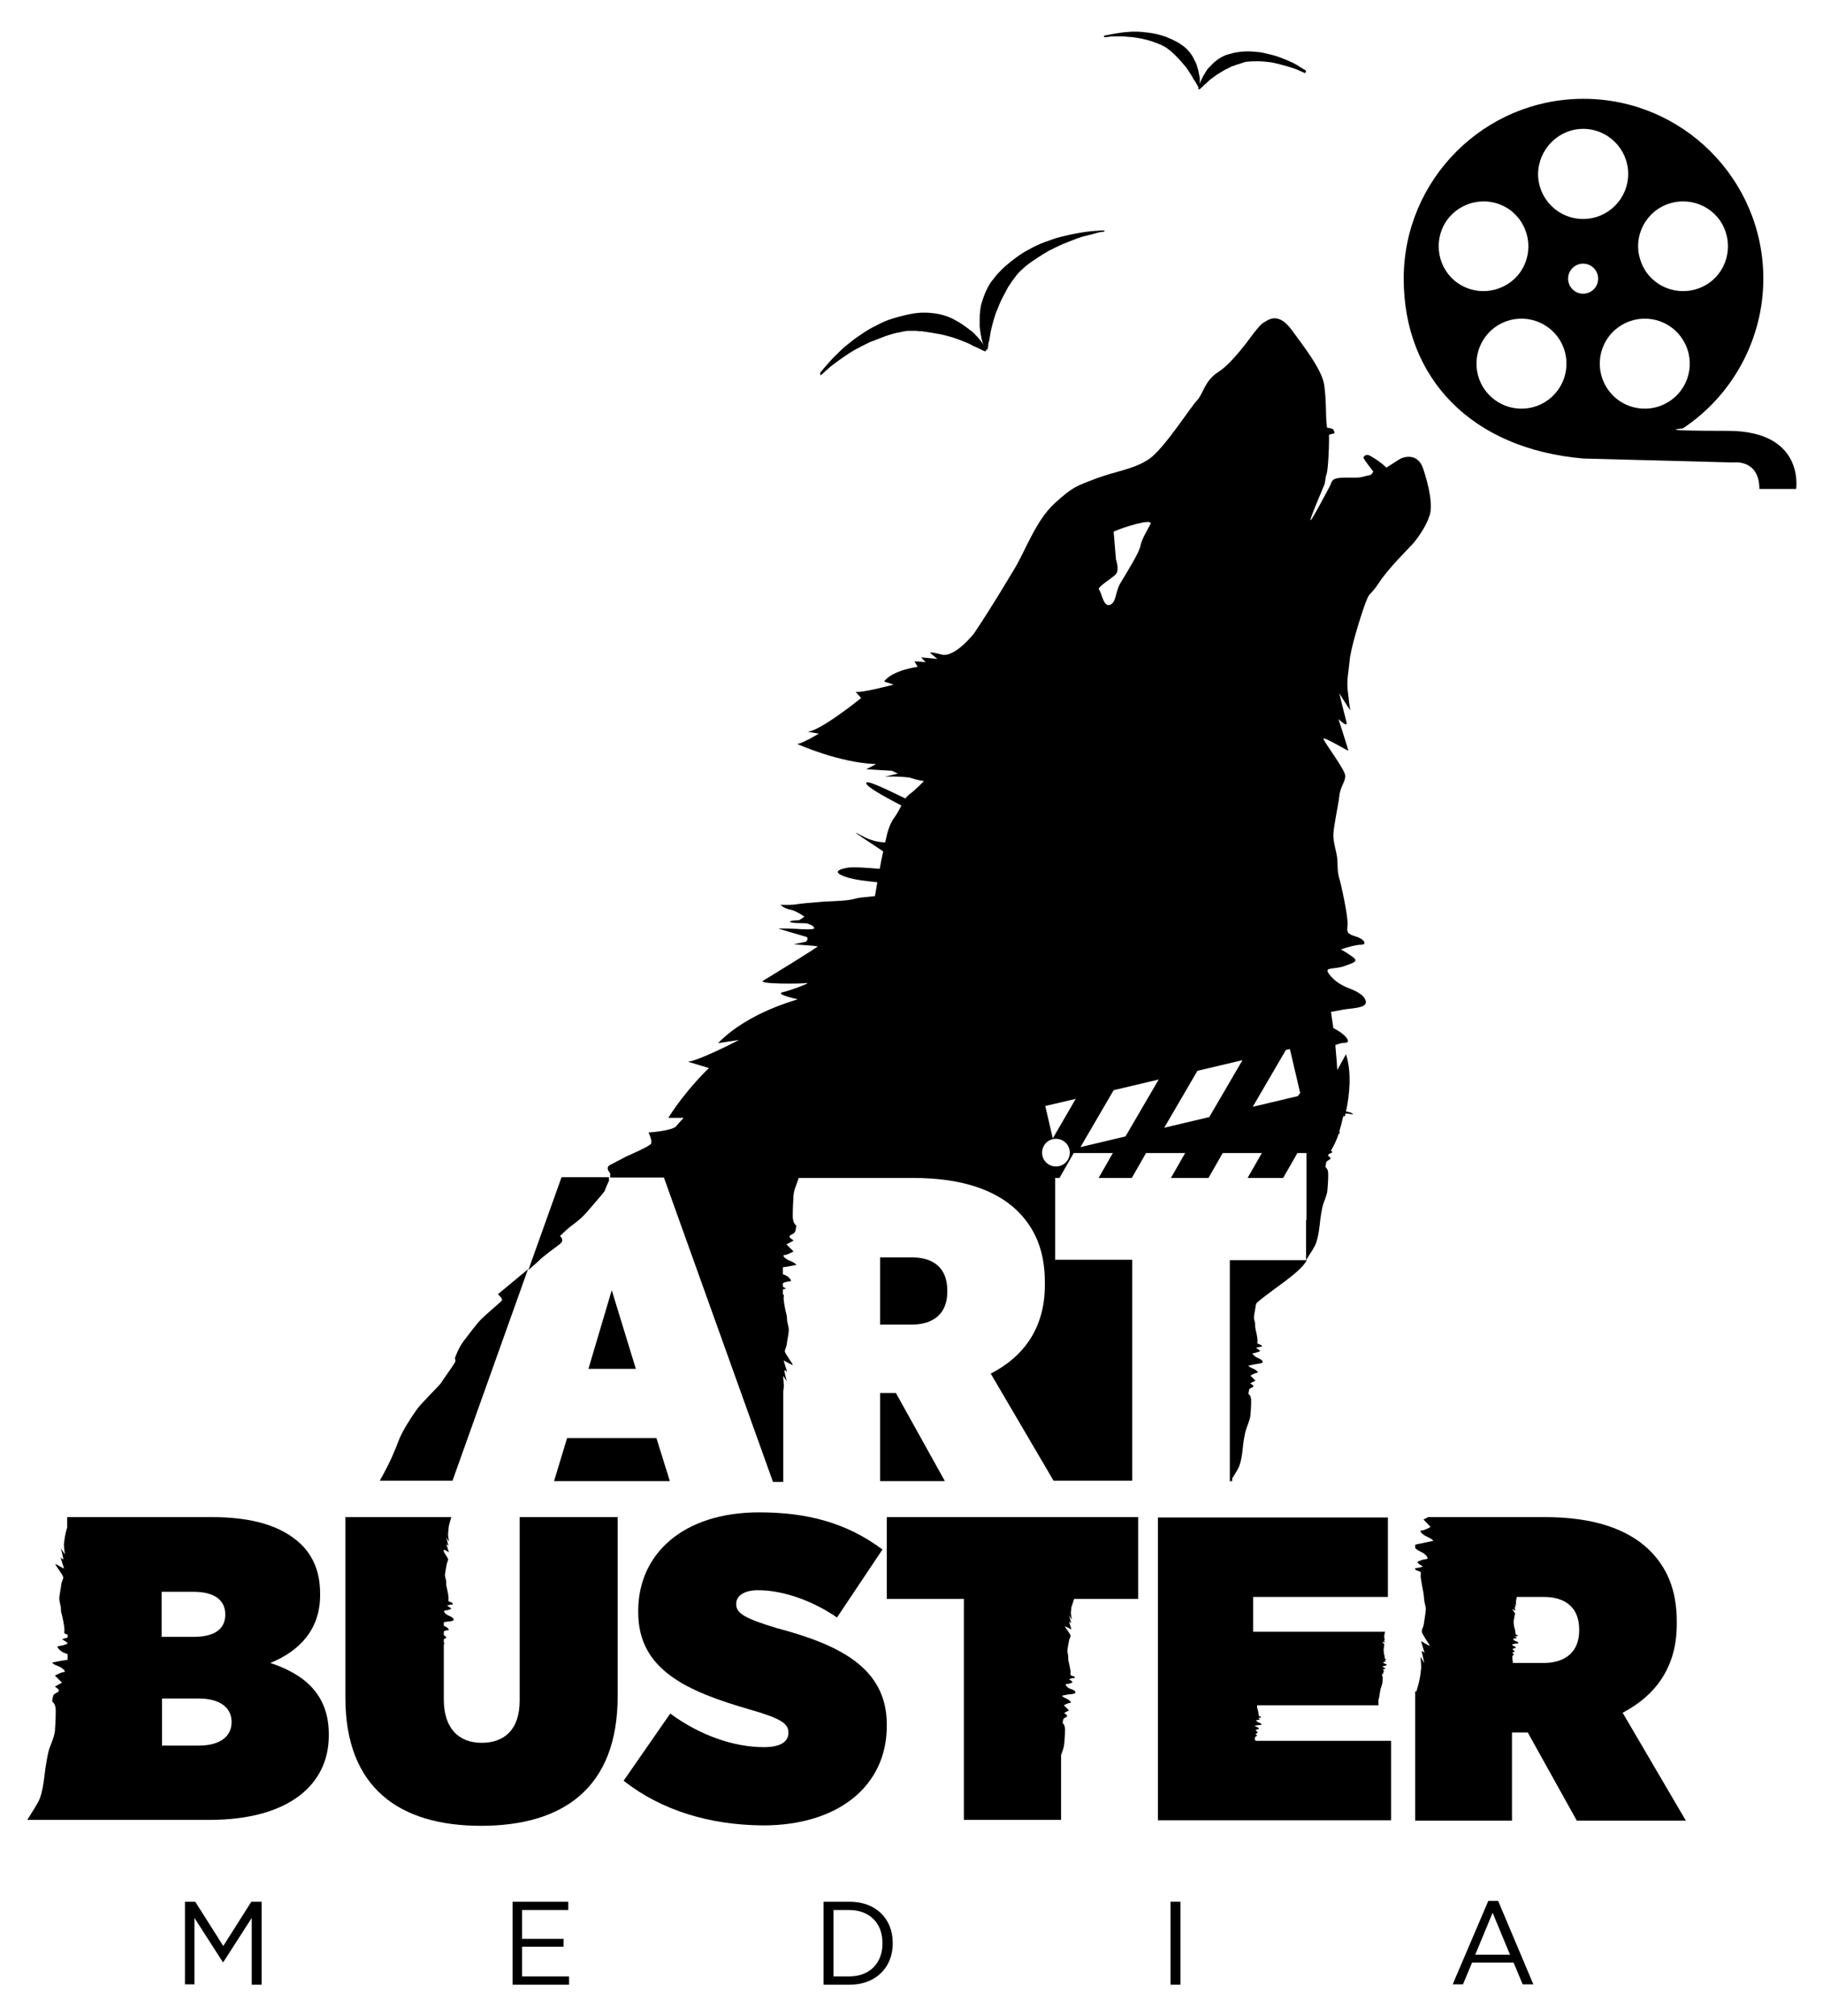
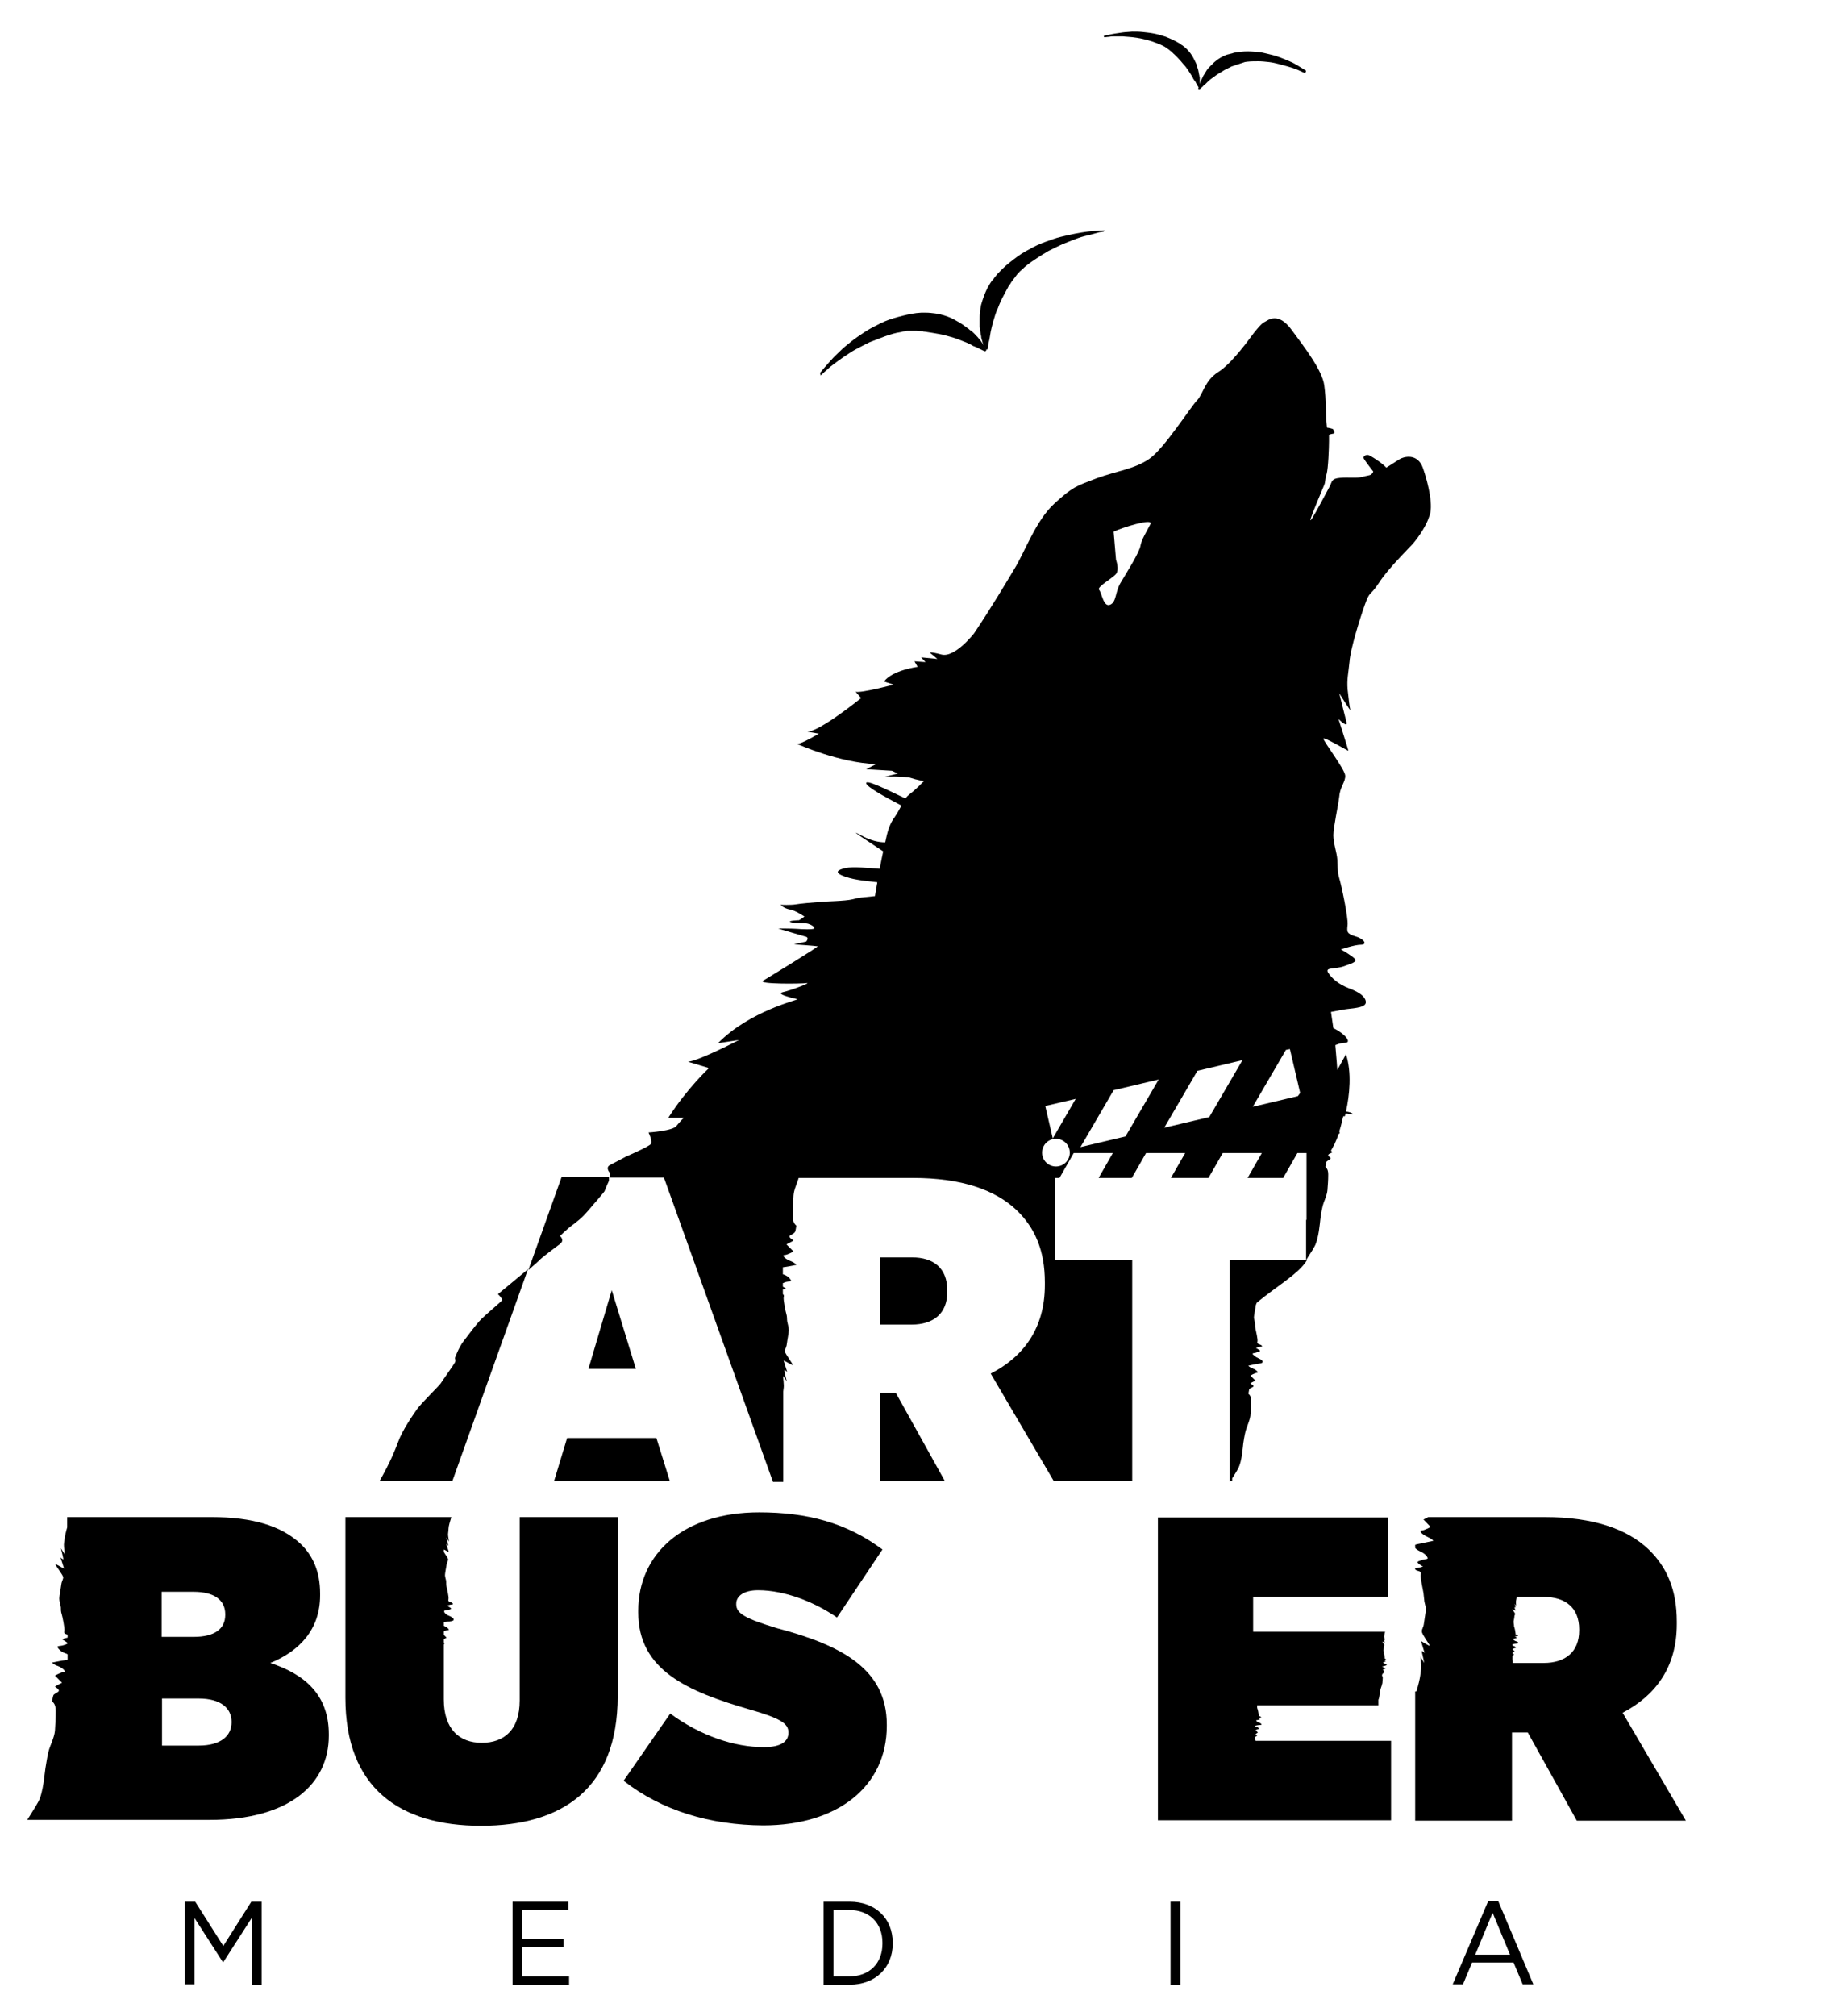
<svg xmlns="http://www.w3.org/2000/svg" version="1.1" id="Layer_2" x="0px" y="0px" viewBox="0 0 461.3 510" enable-background="new 0 0 461.3 510" xml:space="preserve">
  <g>
    <g>
      <path d="M46.8,481.1h2.6l7.1,11.2l7.1-11.2h2.6v21h-2.5v-16.9l-7.2,11.2h-0.1l-7.2-11.2V502h-2.4V481.1z" />
      <path d="M129.6,481.1h14.2v2.1h-11.7v7.3h10.5v2h-10.5v7.5H144v2.1h-14.3V481.1z" />
      <path d="M208.4,481.1h6.6c6.5,0,10.9,4.2,10.9,10.4v0.2c0,6.1-4.4,10.4-10.9,10.4h-6.6V481.1z M210.9,483.1V500h4     c5.1,0,8.4-3.3,8.4-8.3v-0.2c0-5-3.3-8.3-8.4-8.3H210.9z" />
      <path d="M296.2,481.1h2.5v21h-2.5V481.1z" />
      <path d="M376.6,480.9h2.5l8.9,21.1h-2.7l-2.3-5.5h-10.5l-2.3,5.5h-2.6L376.6,480.9z M382.1,494.5l-4.4-10.6l-4.4,10.6H382.1z" />
    </g>
-     <path d="M425.8,108.4c12.7-8.4,20.4-22.7,20.4-37.9c0-25.1-20.4-45.5-45.5-45.5c-25.1,0-45.5,20.4-45.5,45.5    c0,25.1,17.1,43.1,45.5,45.5l37.8,1c0,0,6.7-1,6.7,6.7h9.3c0,0,2.3-14.7-17.3-14.7C417.4,109,425.8,108.4,425.8,108.4z M422.4,51.5    c6-1.9,12.4,1.3,14.3,7.3c1.9,6-1.3,12.4-7.3,14.3c-6,1.9-12.4-1.3-14.3-7.3C413.1,59.9,416.4,53.4,422.4,51.5z M400.6,32.6    c6.3,0,11.4,5.1,11.4,11.4c0,6.3-5.1,11.4-11.4,11.4c-6.3,0-11.4-5.1-11.4-11.4C389.3,37.7,394.4,32.6,400.6,32.6z M364.6,58.8    c1.9-6,8.4-9.2,14.3-7.3c6,1.9,9.2,8.4,7.3,14.3c-1.9,6-8.4,9.2-14.3,7.3C365.9,71.2,362.7,64.8,364.6,58.8z M394.2,98.7    c-3.7,5.1-10.8,6.2-15.9,2.5c-5.1-3.7-6.2-10.8-2.5-15.9c3.7-5.1,10.8-6.2,15.9-2.5C396.8,86.5,397.9,93.6,394.2,98.7z M400.6,74.3    c-2.1,0-3.8-1.7-3.8-3.8s1.7-3.8,3.8-3.8c2.1,0,3.8,1.7,3.8,3.8S402.7,74.3,400.6,74.3z M422.9,101.2c-5.1,3.7-12.2,2.6-15.9-2.5    c-3.7-5.1-2.6-12.2,2.5-15.9c5.1-3.7,12.2-2.6,15.9,2.5C429.1,90.4,428,97.5,422.9,101.2z" />
    <path d="M157.8,450.5l11.8-17c7.6,5.6,16.2,8.5,23.7,8.5c4.4,0,6.2-1.5,6.2-3.6v-0.2c0-2.3-2.4-3.6-9.7-5.7    c-15.9-4.6-28.3-10-28.3-24.6v-0.4c0-14.4,11.4-24.9,30.6-24.9c12.1,0,22.1,2.6,31.2,9.4l-11.5,17.2c-5.8-4-13.3-6.9-20-6.9    c-3.6,0-5.5,1.5-5.5,3.4v0.2c0,2.3,2.4,3.6,10.3,6c16.3,4.3,27.8,10.3,27.8,24.4v0.3c0,15.4-12.5,25.2-31.3,25.2    C179.7,461.7,167.5,458.1,157.8,450.5z" />
    <g>
      <path d="M207.5,94.4c0,0,0.1-0.2,0.3-0.4c0.2-0.3,0.6-0.7,1-1.2c0.4-0.5,1-1.1,1.6-1.8c0.6-0.7,1.4-1.4,2.2-2.2     c0.8-0.8,1.8-1.6,2.8-2.4c1-0.8,2.2-1.6,3.4-2.4c1.2-0.8,2.6-1.5,4-2.2c1.4-0.7,2.9-1.2,4.4-1.6c1.5-0.4,3.1-0.8,4.7-1     c0.4,0,0.8-0.1,1.2-0.1c0.2,0,0.4,0,0.6,0c0.2,0,0.4,0,0.6,0c0.8,0,1.6,0.1,2.4,0.2c1.5,0.2,3,0.7,4.3,1.3     c0.3,0.2,0.6,0.3,0.9,0.5c0.3,0.2,0.6,0.3,0.9,0.5c0.6,0.4,1.1,0.7,1.6,1.1c0.3,0.2,0.5,0.4,0.7,0.5c0.2,0.2,0.4,0.4,0.7,0.5     c0.4,0.4,0.8,0.7,1.1,1.1c0.2,0.2,0.3,0.3,0.5,0.5c0.1,0.2,0.3,0.3,0.4,0.5c0.3,0.3,0.5,0.6,0.7,0.9c0.2,0.3,0.4,0.5,0.5,0.8     c0.1,0.2,0.3,0.4,0.3,0.6c0.2,0.3,0.3,0.5,0.3,0.5l-0.3,0.3c0,0-0.2-0.1-0.5-0.2c-0.2-0.1-0.4-0.2-0.6-0.3     c-0.2-0.1-0.5-0.2-0.8-0.4c-0.1-0.1-0.3-0.1-0.5-0.2c-0.2-0.1-0.3-0.2-0.5-0.2c-0.2-0.1-0.4-0.2-0.5-0.3c-0.2-0.1-0.4-0.2-0.6-0.3     c-0.8-0.4-1.7-0.7-2.7-1.1c-1-0.4-2-0.7-3.2-1c-1.1-0.3-2.3-0.5-3.5-0.7c-0.6-0.1-1.2-0.2-1.9-0.3c-0.2,0-0.3,0-0.5-0.1     c-0.2,0-0.3,0-0.5,0c-0.3,0-0.7,0-1-0.1c-0.3,0-0.7,0-1,0c-0.3,0-0.7,0-1,0l-0.5,0l-0.5,0.1c-0.3,0-0.7,0.1-1,0.2     c-1.4,0.2-2.7,0.6-4.1,1.1c-1.3,0.5-2.6,1-3.9,1.5c-1.2,0.6-2.4,1.2-3.5,1.8c-1.1,0.6-2.1,1.3-3,1.9c-0.9,0.6-1.7,1.2-2.5,1.8     c-0.7,0.5-1.3,1-1.8,1.5c-0.5,0.4-0.9,0.8-1.1,1c-0.3,0.2-0.4,0.4-0.4,0.4L207.5,94.4z" />
      <path d="M279.6,58.3c0,0-0.2,0-0.5,0c-0.4,0-0.9,0-1.5,0.1c-0.7,0-1.5,0.1-2.4,0.2c-0.9,0.1-2,0.3-3.1,0.5     c-1.1,0.2-2.3,0.5-3.6,0.8c-1.3,0.3-2.6,0.8-4,1.3c-1.4,0.5-2.7,1.1-4.1,1.9c-1.4,0.7-2.7,1.6-4,2.6c-1.3,1-2.5,2-3.6,3.2     c-0.3,0.3-0.6,0.6-0.8,0.9c-0.1,0.2-0.3,0.3-0.4,0.5c-0.1,0.2-0.2,0.3-0.4,0.5c-0.5,0.6-0.9,1.3-1.3,2c-0.7,1.4-1.2,2.8-1.6,4.2     c-0.1,0.3-0.1,0.7-0.2,1c0,0.3-0.1,0.7-0.1,1c-0.1,0.7-0.1,1.3-0.1,1.9c0,0.3,0,0.6,0,0.9c0,0.3,0,0.6,0,0.8     c0.1,0.5,0.1,1.1,0.2,1.5c0,0.2,0.1,0.5,0.1,0.7c0.1,0.2,0.1,0.4,0.1,0.6c0.1,0.4,0.2,0.8,0.3,1.1c0.1,0.3,0.2,0.6,0.3,0.9     c0.1,0.3,0.2,0.5,0.3,0.6c0.1,0.3,0.2,0.5,0.2,0.5l0.5-0.1c0,0,0-0.2,0.1-0.6c0-0.2,0.1-0.4,0.1-0.7c0-0.3,0.1-0.5,0.2-0.9     c0-0.2,0.1-0.3,0.1-0.5c0-0.2,0.1-0.4,0.1-0.6c0-0.2,0.1-0.4,0.1-0.6c0-0.2,0.1-0.4,0.1-0.6c0.2-0.9,0.4-1.8,0.7-2.8     c0.3-1,0.6-2.1,1.1-3.1c0.4-1.1,0.9-2.2,1.5-3.3c0.3-0.6,0.6-1.1,0.9-1.7c0.1-0.1,0.2-0.3,0.2-0.4c0.1-0.1,0.2-0.3,0.3-0.4     c0.2-0.3,0.4-0.6,0.5-0.8c0.2-0.3,0.4-0.5,0.6-0.8c0.2-0.3,0.4-0.5,0.6-0.8l0.3-0.4l0.4-0.4c0.2-0.3,0.5-0.5,0.7-0.7     c1-1,2.1-1.8,3.3-2.6c1.2-0.8,2.3-1.5,3.5-2.2c1.2-0.6,2.4-1.2,3.5-1.7c1.2-0.5,2.3-0.9,3.3-1.3c1-0.4,2-0.7,2.9-0.9     c0.9-0.2,1.6-0.4,2.3-0.6c0.6-0.2,1.1-0.3,1.5-0.3c0.3-0.1,0.5-0.1,0.5-0.1L279.6,58.3z" />
      <g>
        <path d="M279.3,9.1c0,0,0.1,0,0.3-0.1c0.2-0.1,0.5-0.1,1-0.2c0.4-0.1,0.9-0.2,1.5-0.3c0.6-0.1,1.3-0.2,2-0.3      c0.7-0.1,1.5-0.1,2.4-0.2c0.9,0,1.8,0,2.7,0.1c0.9,0.1,1.9,0.2,2.9,0.4c1,0.2,2,0.5,2.9,0.8c1,0.4,1.9,0.8,2.8,1.3      c0.2,0.1,0.5,0.3,0.7,0.4c0.1,0.1,0.2,0.1,0.3,0.2c0.1,0.1,0.2,0.2,0.3,0.2c0.4,0.3,0.8,0.6,1.2,1c0.7,0.7,1.3,1.5,1.7,2.3      c0.1,0.2,0.2,0.4,0.3,0.6c0.1,0.2,0.2,0.4,0.3,0.6c0.2,0.4,0.3,0.8,0.4,1.2c0.1,0.2,0.1,0.4,0.2,0.6c0,0.2,0.1,0.4,0.1,0.5      c0.1,0.4,0.1,0.7,0.2,1c0,0.2,0,0.3,0.1,0.4c0,0.1,0,0.3,0,0.4c0,0.3,0,0.5,0,0.7c0,0.2,0,0.4,0,0.6c0,0.2,0,0.3,0,0.4      c0,0.2,0,0.4,0,0.4l-0.3,0c0,0-0.1-0.1-0.2-0.3c-0.1-0.1-0.1-0.2-0.2-0.4c-0.1-0.1-0.2-0.3-0.3-0.5c0-0.1-0.1-0.2-0.2-0.3      c-0.1-0.1-0.1-0.2-0.2-0.3c-0.1-0.1-0.1-0.2-0.2-0.3c-0.1-0.1-0.1-0.2-0.2-0.4c-0.3-0.5-0.6-1-1-1.6c-0.4-0.6-0.8-1.2-1.3-1.7      c-0.5-0.6-1-1.2-1.5-1.7c-0.3-0.3-0.6-0.6-0.9-0.9c-0.1-0.1-0.2-0.1-0.2-0.2c-0.1-0.1-0.2-0.1-0.2-0.2c-0.2-0.1-0.3-0.3-0.5-0.4      c-0.2-0.1-0.3-0.3-0.5-0.4c-0.2-0.1-0.4-0.3-0.5-0.4L295,12l-0.3-0.2c-0.2-0.1-0.4-0.2-0.6-0.3c-0.8-0.4-1.7-0.7-2.5-1      c-0.9-0.3-1.7-0.5-2.6-0.7c-0.9-0.2-1.7-0.3-2.5-0.4c-0.8-0.1-1.6-0.1-2.3-0.2c-0.7,0-1.4,0-2,0c-0.6,0-1.1,0-1.5,0.1      c-0.4,0-0.8,0.1-1,0.1c-0.2,0-0.3,0-0.3,0L279.3,9.1z" />
        <path d="M330.5,17.9c0,0-0.1-0.1-0.3-0.2c-0.2-0.1-0.5-0.3-0.8-0.5c-0.4-0.2-0.8-0.5-1.3-0.8c-0.5-0.3-1.1-0.6-1.8-0.9      c-0.7-0.3-1.4-0.6-2.2-0.9c-0.8-0.3-1.7-0.6-2.6-0.8c-0.9-0.2-1.9-0.5-2.8-0.6c-1-0.1-2-0.2-3-0.2c-1,0-2.1,0.1-3.1,0.3      c-0.3,0-0.5,0.1-0.8,0.2c-0.1,0-0.3,0.1-0.4,0.1c-0.1,0-0.3,0.1-0.4,0.1c-0.5,0.1-1,0.3-1.4,0.5c-0.9,0.4-1.7,1-2.4,1.6      c-0.2,0.2-0.3,0.3-0.5,0.5c-0.2,0.2-0.3,0.3-0.5,0.5c-0.3,0.3-0.6,0.6-0.8,0.9c-0.1,0.2-0.2,0.3-0.3,0.5      c-0.1,0.2-0.2,0.3-0.3,0.5c-0.2,0.3-0.4,0.6-0.5,0.9c-0.1,0.1-0.1,0.3-0.2,0.4c-0.1,0.1-0.1,0.3-0.2,0.4      c-0.1,0.2-0.2,0.5-0.3,0.7c-0.1,0.2-0.1,0.4-0.2,0.6c0,0.2-0.1,0.3-0.1,0.4c-0.1,0.2-0.1,0.4-0.1,0.4l0.3,0.1      c0,0,0.1-0.1,0.3-0.2c0.1-0.1,0.2-0.2,0.3-0.3c0.1-0.1,0.3-0.2,0.4-0.4c0.1-0.1,0.2-0.1,0.2-0.2c0.1-0.1,0.2-0.2,0.3-0.2      c0.1-0.1,0.2-0.2,0.3-0.3c0.1-0.1,0.2-0.2,0.3-0.3c0.4-0.4,0.9-0.8,1.5-1.2c0.5-0.4,1.1-0.8,1.8-1.2c0.6-0.4,1.3-0.8,2-1.1      c0.4-0.2,0.7-0.4,1.1-0.5c0.1,0,0.2-0.1,0.3-0.1c0.1,0,0.2-0.1,0.3-0.1c0.2-0.1,0.4-0.2,0.6-0.2c0.2-0.1,0.4-0.1,0.6-0.2      c0.2-0.1,0.4-0.1,0.6-0.2l0.3-0.1l0.3-0.1c0.2,0,0.4-0.1,0.7-0.1c0.9-0.1,1.8-0.1,2.7-0.1c0.9,0,1.8,0.1,2.7,0.2      c0.9,0.1,1.7,0.3,2.5,0.5c0.8,0.2,1.5,0.4,2.2,0.6c0.7,0.2,1.3,0.4,1.9,0.6c0.5,0.2,1,0.4,1.4,0.6c0.4,0.2,0.7,0.3,0.9,0.4      c0.2,0.1,0.3,0.1,0.3,0.1L330.5,17.9z" />
      </g>
    </g>
    <path d="M68.4,420.7c7.4-3,12.6-8.5,12.6-17.1v-0.5c0-5.6-1.9-9.6-4.9-12.5c-4.9-4.6-12.2-6.8-22.6-6.8H17v2.6    c-0.3,1-0.5,2-0.6,2.5c-0.1,1.1-0.3,1.5-0.2,2.5c0.1,1,0.2,1.6,0.2,1.8c0.1,0.2-1-1.5-1-1.5s0.5,1.9,0.6,2.5    c0.2,0.7-0.7-0.2-0.7-0.2s0.9,2.7,0.9,2.8c0,0.1-2.3-1.3-2.2-1.1c0,0.3,1.9,2.7,2,3.3c0,0.6-0.4,1-0.5,1.9    c-0.1,0.9-0.5,2.8-0.5,3.5c0,0.7,0.3,1.6,0.4,2.2c0,0.6,0,1.1,0.2,1.7c0.2,0.6,0.8,3.6,0.7,4.2c-0.1,0.6-0.1,0.8,0.7,1    c0,0,0,0,0.1,0v0.8c-0.6,0.1-1.4,0.4-1.4,0.4s0.5,0.3,1.1,0.7c0.6,0.4,0.2,0.5-0.7,0.8c-0.9,0.3-1.8,0.1-1.5,0.6s0.9,1.1,1.8,1.4    c0.3,0.1,0.5,0.2,0.7,0.3v1.4c-0.2,0-0.4,0.1-0.6,0.1c-1,0.1-3.3,0.6-3.3,0.6s0.1,0.4,1.5,0.9c1.3,0.5,2.1,1.5,1.5,1.5    c-0.7,0-2.3,0.9-2.3,0.9l1.8,1.8c0,0-1.8,0.9-1.8,1c0.1,0.1,1.5,0.8,0.8,1.3s-1.1,0.6-1.2,0.9c-0.1,0.2-0.3,1.3-0.3,1.5    c0,0.2,0.9,0.4,0.9,2.4c0,2-0.1,3.4-0.2,5.1c-0.2,1.8-1.2,3.6-1.6,5.1c-0.4,1.5-0.6,3.3-0.8,4.3c-0.2,1-0.5,6.1-1.8,8.5    c-0.8,1.5-1.9,3.1-2.8,4.6H17h3.8H53c20.3,0,30.2-9.1,30.2-21.3v-0.4C83.2,428.6,76.9,423.5,68.4,420.7z M40.9,402.7H49    c5.1,0,8,2,8,5.7v0.1c0,3.6-2.7,5.6-8,5.6h-8.1V402.7z M58.6,435.7c0,3.5-2.8,5.9-8.3,5.9h-9.3v-11.9h9.3c5.5,0,8.3,2.4,8.3,5.9    V435.7z" />
-     <path d="M271.8,404.5H288v-20.7h-63.6v20.7h19.5v55.9h24.6V444c0.3-0.9,0.7-1.8,0.8-2.8c0.1-1.2,0.2-2.2,0.2-3.6s-0.6-1.6-0.6-1.7    s0.1-0.9,0.2-1c0.1-0.2,0.3-0.3,0.8-0.6c0.5-0.3-0.5-0.8-0.6-0.9c0-0.1,1.2-0.7,1.2-0.7l-1.3-1.3c0,0,1.1-0.6,1.6-0.6    s-0.1-0.7-1-1.1c-0.9-0.4-1.1-0.7-1.1-0.7s1.6-0.4,2.4-0.4c0.7-0.1,1.1-0.2,1-0.5c0-0.3-0.4-0.6-1.1-0.8c-0.7-0.2-1.1-0.6-1.3-1    s0.4-0.2,1-0.4s0.9-0.3,0.5-0.6c-0.4-0.3-0.7-0.5-0.7-0.5s0.8-0.3,1.3-0.3c0.4,0,0.2-0.4-0.4-0.5c-0.6-0.2-0.6-0.3-0.5-0.7    c0.1-0.5-0.4-2.6-0.5-3c-0.1-0.4-0.1-0.8-0.1-1.2c0-0.4-0.2-1-0.2-1.5c0-0.5,0.3-1.8,0.4-2.5c0.1-0.6,0.4-0.9,0.4-1.3    c0-0.4-1.4-2.1-1.4-2.3c0-0.2,1.6,0.8,1.6,0.7c0-0.1-0.6-2-0.6-2s0.6,0.6,0.5,0.2s-0.5-1.8-0.5-1.8s0.7,1.2,0.7,1.1    c0-0.2-0.1-0.6-0.2-1.3c-0.1-0.7,0.1-1,0.1-1.8C271.3,406.2,271.5,405.3,271.8,404.5z" />
    <path d="M131.5,383.9v46.3c0,7.5-4,10.7-9.6,10.7c-5.6,0-9.6-3.4-9.6-11v-13.9c0.2-0.1,0.2-0.3,0-0.5v-0.8c0.3-0.2,0.7-0.4,0.7-0.4    l-0.7-0.7v-0.9c0.4-0.2,0.8-0.3,1.1-0.3c0.5,0-0.1-0.7-1.1-1.1v-0.9c0.5-0.1,1-0.2,1.4-0.2c0.8-0.1,1.1-0.2,1.1-0.5    s-0.4-0.6-1.1-0.9c-0.6-0.2-1.1-0.6-1.3-1v-0.3c0.2-0.1,0.6-0.1,1-0.2c0.7-0.2,1-0.3,0.5-0.6c-0.4-0.3-0.8-0.5-0.8-0.5    s0.9-0.3,1.3-0.3s0.2-0.4-0.4-0.6c-0.6-0.2-0.6-0.3-0.5-0.8c0.1-0.5-0.4-2.7-0.5-3.1c-0.1-0.4-0.1-0.9-0.1-1.3    c0-0.4-0.3-1.1-0.3-1.6c0-0.5,0.3-1.9,0.4-2.6c0.1-0.7,0.4-1,0.4-1.4c0-0.3-0.7-1.2-1.1-1.9V392c0.5,0.2,1.3,0.7,1.3,0.7    c0-0.1-0.7-2.1-0.7-2.1s0.7,0.7,0.5,0.2c-0.1-0.5-0.5-1.9-0.5-1.9s0.8,1.3,0.7,1.1c0-0.2-0.1-0.7-0.2-1.4c-0.1-0.7,0.1-1.1,0.1-1.9    c0-0.6,0.4-1.9,0.7-2.9h-2.1h-5.8H87.4v45.7c0,22.9,13.8,32.4,34.3,32.4c20.6,0,34.6-9.4,34.6-32.8v-45.3H131.5z" />
    <path d="M410.6,433.3c8.2-4.3,13.7-11.4,13.7-22.4v-0.7c0-8-2.5-13.8-7.2-18.3c-5.4-5.1-13.9-8.1-26.2-8.1h-29.5    c-0.5,0.3-1.2,0.6-1.2,0.6l1.8,1.9c0,0-1.6,0.9-2.3,0.9c-0.7,0,0.1,1,1.5,1.6c1.3,0.6,1.5,1,1.5,1s-2.3,0.5-3.3,0.7    c-0.6,0.1-1,0.2-1.3,0.3v0.8c0.2,0.3,0.7,0.6,1.3,0.9c0.9,0.4,1.5,0.9,1.8,1.5c0.3,0.6-0.6,0.3-1.5,0.7c-0.9,0.3-1.3,0.4-0.7,0.9    s1.1,0.7,1.1,0.7s-1.2,0.4-1.8,0.4c-0.1,0-0.2,0-0.2,0v0.3c0.1,0.2,0.4,0.3,0.7,0.4c0.8,0.2,0.8,0.4,0.7,1.1    c-0.1,0.7,0.6,3.8,0.7,4.5s0.1,1.2,0.2,1.8c0,0.6,0.4,1.5,0.4,2.3c0,0.7-0.4,2.8-0.5,3.7s-0.6,1.4-0.5,2c0,0.6,1.9,3.2,2,3.5    c0,0.3-2.2-1.2-2.2-1.1c0,0.1,0.9,3,0.9,3s-0.9-1-0.7-0.2s0.6,2.7,0.6,2.7s-1.1-1.8-1-1.6s0.1,0.9,0.2,2c0.1,1-0.1,1.5-0.2,2.7    c-0.1,0.8-0.5,2.6-1,4.1h-0.3v32.7h24.5v-22.3h4l12.4,22.3h27.6L410.6,433.3z M399.6,412.5c0,5.4-3.5,8.2-9,8.2h-7.8    c0-0.1,0-0.2,0-0.3c0-0.3-0.1-0.5-0.1-0.6v-0.9c0.1-0.1,0.2-0.1,0.3-0.2c0.3-0.2-0.3-0.4-0.3-0.5s0.6-0.4,0.6-0.4l-0.6-0.6    c0,0,0.6-0.3,0.8-0.3s0-0.4-0.5-0.5c-0.2-0.1-0.3-0.1-0.3-0.2V416c0.3-0.1,0.7-0.2,1-0.2c0.4,0,0.6-0.1,0.5-0.2    c0-0.1-0.2-0.3-0.6-0.4c-0.3-0.1-0.6-0.3-0.7-0.5c-0.1-0.2,0.2-0.1,0.5-0.2c0.3-0.1,0.5-0.1,0.3-0.3c-0.2-0.1-0.4-0.2-0.4-0.2    s0.4-0.1,0.7-0.1s0.1-0.2-0.2-0.3c-0.3-0.1-0.3-0.1-0.3-0.4c0-0.2-0.2-1.3-0.3-1.5c-0.1-0.2-0.1-0.4-0.1-0.6c0-0.2-0.1-0.5-0.1-0.8    c0-0.3,0.2-0.9,0.2-1.3s0.2-0.5,0.2-0.7c0-0.2-0.7-1.1-0.7-1.2c0-0.1,0.8,0.4,0.8,0.4c0,0-0.3-1-0.3-1s0.3,0.3,0.3,0.1    s-0.2-0.9-0.2-0.9s0.4,0.6,0.4,0.5c0-0.1-0.1-0.3-0.1-0.7c0-0.4,0-0.5,0.1-0.9c0-0.1,0.1-0.4,0.1-0.6h6.9c5.4,0,8.9,2.7,8.9,8.2    V412.5z" />
    <path d="M317.7,440.3c-0.1-0.2-0.2-0.2-0.2-0.3c0-0.1,0.1-0.5,0.1-0.5c0-0.1,0.1-0.2,0.4-0.3c0.3-0.2-0.3-0.4-0.3-0.5    c0,0,0.6-0.4,0.6-0.4l-0.6-0.6c0,0,0.6-0.3,0.8-0.3s0-0.4-0.5-0.5c-0.5-0.2-0.5-0.3-0.5-0.3s0.8-0.2,1.2-0.2c0.4,0,0.6-0.1,0.5-0.2    s-0.2-0.3-0.6-0.4c-0.3-0.1-0.6-0.3-0.7-0.5c-0.1-0.2,0.2-0.1,0.5-0.2c0.3-0.1,0.5-0.1,0.3-0.3s-0.4-0.2-0.4-0.2s0.4-0.1,0.7-0.1    s0.1-0.2-0.2-0.3c-0.3-0.1-0.3-0.1-0.3-0.4c0-0.2-0.2-1.3-0.3-1.5c-0.1-0.2-0.1-0.4-0.1-0.6c0-0.1,0-0.2,0-0.3h29.9v0.1    c0,0,0.1-0.1,0.1-0.1h0.7V430c0.3-0.6,0.3-1.7,0.4-1.9c0-0.2,0.1-0.7,0.2-1s0.3-0.8,0.4-1.3c0-0.4,0.1-0.8,0.1-1.3    s-0.2-0.5-0.2-0.6s0.1-0.3,0.1-0.4c0-0.1,0.1-0.1,0.3-0.2c0.2-0.1-0.2-0.3-0.2-0.3c0,0,0.4-0.2,0.4-0.2l-0.4-0.4    c0,0,0.4-0.2,0.6-0.2s0-0.2-0.4-0.4s-0.4-0.2-0.4-0.2s0.6-0.1,0.8-0.2s0.4-0.1,0.4-0.2s-0.1-0.2-0.4-0.3s-0.4-0.2-0.5-0.3    c-0.1-0.1,0.1-0.1,0.4-0.2c0.2-0.1,0.3-0.1,0.2-0.2c-0.1-0.1-0.3-0.2-0.3-0.2s0.3-0.1,0.4-0.1s0.1-0.1-0.1-0.2s-0.2-0.1-0.2-0.3    c0-0.2-0.1-0.9-0.2-1s0-0.3,0-0.4c0-0.1-0.1-0.4-0.1-0.5s0.1-0.6,0.1-0.9s0.1-0.3,0.1-0.5c0-0.1-0.5-0.7-0.5-0.8    c0-0.1,0.6,0.3,0.6,0.3c0,0-0.2-0.7-0.2-0.7s0.2,0.2,0.2,0.1c0-0.2-0.2-0.6-0.2-0.6s0.3,0.4,0.2,0.4c0-0.1,0-0.2-0.1-0.5    s0-0.4,0-0.6c0-0.2,0.1-0.6,0.2-0.9h-2.6v0h-30.8V404h34.1v-20.1H293v76.6h59v-20.1H317.7z" />
    <polygon points="143.5,363.8 140.2,374.7 169.5,374.7 166.1,363.8  " />
    <polygon points="148.9,346.3 160.9,346.3 154.8,326.4  " />
    <polygon points="222.7,352.4 222.7,374.7 239.1,374.7 226.7,352.4  " />
    <path d="M127,329c-0.3,0.4-4,3.5-5.2,4.7s-3.2,3.9-4.5,5.6c-1.3,1.7-2.2,4.3-2.2,4.3s0.3,0.6,0,1.1c-0.3,0.6-3.1,4.5-3.6,5.3    c-0.6,0.8-4.9,5-5.9,6.4c-1,1.4-3.8,5.4-4.9,8.5c-0.8,2.1-1.8,4.7-4.6,9.7h18.4l19.1-53.5c-3.1,2.6-7.6,6.3-7.6,6.3    S127.3,328.6,127,329z" />
    <path d="M230.8,318.1h-8.1v17h8c5.5,0,9-2.8,9-8.2v-0.5C239.7,320.8,236.2,318.1,230.8,318.1z" />
    <path d="M133.7,321.3c1.4-1.2,2.5-2.2,2.7-2.4c0.7-0.8,4-3.2,5.3-4.2c1.3-1,0-2,0-2s1.7-1.7,2.9-2.6s2.5-1.8,4.2-3.8    c1.7-2,4-4.6,4.2-5c0.1-0.4,1.1-2.6,1.1-2.6v-0.9h-12L133.7,321.3z" />
    <path d="M311.2,318.8v55.9v0.2c0-0.1,0.1-0.1,0.1-0.2h0.5c0-0.2,0-0.5,0-0.7c0.5-0.8,1.1-1.7,1.5-2.5c1-1.8,1.2-5.6,1.3-6.3    c0.1-0.7,0.3-2,0.6-3.2c0.3-1.1,1-2.5,1.2-3.8c0.1-1.3,0.2-2.3,0.2-3.8c0-1.5-0.7-1.7-0.7-1.8c0-0.2,0.2-0.9,0.2-1.1    c0.1-0.2,0.3-0.3,0.9-0.6c0.6-0.3-0.5-0.8-0.6-0.9s1.3-0.7,1.3-0.7l-1.3-1.3c0,0,1.2-0.7,1.7-0.7c0.5,0-0.1-0.7-1.1-1.1    c-1-0.4-1.1-0.7-1.1-0.7s1.7-0.4,2.5-0.5c0.8-0.1,1.1-0.2,1.1-0.5s-0.4-0.6-1.1-0.9c-0.7-0.3-1.1-0.7-1.4-1s0.4-0.2,1.1-0.5    c0.7-0.2,1-0.3,0.5-0.6s-0.8-0.5-0.8-0.5s0.9-0.3,1.3-0.3c0.5,0,0.2-0.4-0.4-0.6c-0.6-0.2-0.6-0.3-0.5-0.8c0.1-0.5-0.4-2.7-0.5-3.1    c-0.1-0.4-0.1-0.9-0.1-1.3c0-0.4-0.3-1.1-0.3-1.6c0-0.5,0.3-1.9,0.4-2.6c0-0.5,0.2-0.8,0.3-1.1c4.3-3.7,10.9-7.5,12.7-10.8h-11.6    H311.2z" />
    <path d="M360.1,118.5c-1.4-4.1-5.1-2.9-6-2.3c-0.9,0.6-3.3,2.1-3.3,2.1c-1.2-1.3-4.1-3.1-4.6-3.2c-0.5-0.1-1.4,0.3-1.1,0.9    c0.3,0.6,2.4,3.3,2.4,3.3s-0.2,0.5-0.5,0.7c-0.3,0.3-1.1,0.3-2.5,0.7c-1.4,0.3-3.3,0-5.5,0.2c-2.1,0.2-1.9,0.9-2.5,2.1    c-6.1,11.5-6.4,11.5-1.5-0.1c0.5-1.1,0.2-1.6,0.7-3c0.4-1.4,0.6-6.7,0.6-8.3c0-1.6,0-1.6,0-1.6s0.4-0.2,1.1-0.3c0.7-0.2,0-0.7,0-1    c0-0.3-1.6-0.5-1.6-0.5s-0.1-0.6-0.2-2.1c-0.1-1.5,0-4.8-0.5-8.6s-4.9-9.5-8.3-14.1c-3.4-4.6-5.9-2.4-6.7-2    c-0.9,0.4-1.8,1.6-2.8,2.8c-0.9,1.2-5.5,7.7-9,9.9s-3.8,5.5-5.4,7.2c-1.6,1.6-8.3,12.2-12.1,14.8c-3.8,2.6-8.1,3-13.3,4.9    c-5.2,2-6,2.1-10.7,6.4c-4.7,4.3-7.4,12.1-10.1,16.5c-2,3.3-5.7,9.6-10.2,16.3l0,0c0,0-4.8,6.2-8.2,5.4c-3.4-0.9-2.9-0.4-2.9-0.4    l1.8,1.5l-4.1-0.4l1.1,1.2l-2.8-0.2l0.8,1.4c0,0-6.3,0.8-8.5,3.7l2.4,0.8c0,0-8.2,2.2-9.6,1.8l1.4,1.6c0,0-10.5,8.5-13.6,8.5    l2.9,0.5c0,0-4.3,2.6-5.5,2.6c0,0,10.6,4.8,20,5.1l-2.5,1.3l6.5,0.4c0.5,0.2,1,0.5,1.5,0.7l-3.3,0.8c0,0,2.7-0.2,6.2,0.2    c2.1,0.7,3.7,0.9,3.7,0.9s-2,2.1-3.6,3.3c-0.4,0.3-0.8,0.7-1.1,1.1c-4.6-2.2-10.2-5-9.9-3.8c0.2,0.9,4.5,3.3,8.9,5.6    c-0.5,0.9-1,1.9-1.7,2.9c-1.3,1.7-1.9,3.9-2.4,6.4c-1.6,0-3.6-0.4-6-1.7c-4.5-2.5,2.7,2.1,5.5,4c0,0.1-0.1,0.3-0.1,0.4    c-0.2,0.9-0.5,2.4-0.8,4c-2.5-0.2-6.9-0.6-8.6-0.2c-1.9,0.4-3.3,1.1-0.1,2.2c2.6,0.9,5.7,1.1,8.1,1.4c-0.2,1.2-0.4,2.4-0.6,3.5    c-3.6,0.4-3.8,0.3-5.6,0.8c-2,0.5-6.9,0.5-8.5,0.7c-1.5,0.1-4.9,0.4-6,0.6s-3.8,0.1-3.8,0.1s0.8,0.9,2.4,1.2    c1.6,0.3,3.4,1.7,3.6,1.7c0.2,0.1-1.3,1-1.3,1s-3.2,0.1-2.1,0.5c1.1,0.4,3.5,0.1,4.4,0.4c0.9,0.3,1.7,0.8,1.5,1.2    c-0.2,0.3-3.1,0.2-4.2,0.1c-1.1-0.1-4.9-0.1-4.9-0.1s6.3,1.9,7.1,2.1c0.8,0.3,0,1.2,0,1.2l-3.1,0.7c0,0,5.7,0.4,6,0.5    c0.3,0.1-12.3,7.8-13.8,8.7c-1.5,0.9,9.6,0.8,11,0.6c1.4-0.2-3.8,1.8-6,2.3c-2.2,0.5,3.4,1.7,3.7,1.8c0.3,0.1-12.2,3-20.1,11.1    l5.3-0.8c0,0-10,5.2-12.9,5.5l5.3,1.6c0,0-5.6,5.2-10.3,12.6h3.9c-1,1-1.6,1.8-1.8,2c-0.8,1.3-7.1,1.7-7.1,1.7s1.1,2.2,0.6,2.9    s-6.3,3.2-6.3,3.2s-2.6,1.4-4,2.1s0,2.1,0,2.1v1.1H168l27.6,77h2.6V352c0.1-0.8,0.2-1.2,0.1-2.1c0-0.5-0.1-0.9-0.1-1.2v-0.6    c0.3,0.4,0.9,1.4,0.9,1.4s-0.5-1.9-0.6-2.6c-0.2-0.7,0.7,0.2,0.7,0.2s-0.9-2.8-0.9-2.9c0-0.1,2.3,1.3,2.3,1.1c0-0.3-1.9-2.8-2-3.4    c0-0.6,0.4-1,0.5-1.9c0.1-0.9,0.5-2.8,0.5-3.5c0-0.7-0.3-1.6-0.4-2.2s0-1.2-0.2-1.8c-0.2-0.6-0.8-3.6-0.7-4.3    c0.1-0.4,0.1-0.6-0.2-0.8v-1.2c0.4-0.1,0.8-0.2,0.8-0.2s-0.3-0.2-0.8-0.5v-0.9c0.1,0,0.3-0.1,0.5-0.2c0.9-0.3,1.8-0.1,1.5-0.6    c-0.3-0.5-0.9-1.1-1.9-1.4c0,0,0,0-0.1,0v-1.8c0,0,0,0,0,0c1-0.1,3.4-0.6,3.4-0.6s-0.1-0.4-1.5-1c-1.4-0.5-2.2-1.5-1.5-1.5    c0.7,0,2.3-0.9,2.3-0.9l-1.8-1.8c0,0,1.8-0.9,1.8-1s-1.6-0.8-0.8-1.3c0.8-0.4,1.1-0.7,1.2-0.9s0.3-1.3,0.3-1.5    c0-0.2-0.9-0.4-0.9-2.5c0-2.1,0.1-3.4,0.2-5.2c0.1-1.5,0.9-3,1.3-4.4H231c12.3,0,20.8,3,26.2,8.1c4.7,4.5,7.2,10.3,7.2,18.3v0.7    c0,11-5.5,18.2-13.7,22.4l15.9,27.1h19.9v-55.9h-19.5v-20.7h1.1l3.6-6.3h9.9l-3.6,6.3h8.4l3.6-6.3h9.9l-3.6,6.3h9.5l3.6-6.3h9.9    l-3.6,6.3h2.8h0.8h5.4l3.6-6.3h2.3v12h0v4.9h-0.1v10.1v0.1c0.7-1.2,1.6-2.4,2.2-3.6c1-1.9,1.3-5.9,1.4-6.7c0.1-0.8,0.3-2.2,0.6-3.4    c0.3-1.2,1.1-2.7,1.2-4c0.1-1.4,0.2-2.4,0.2-4s-0.7-1.7-0.7-1.9c0-0.2,0.2-1,0.2-1.2c0.1-0.2,0.3-0.3,0.9-0.7    c0.5-0.3-0.1-0.7-0.5-0.9c0.1-0.1,0.2-0.3,0.2-0.4c0.4-0.2,1-0.5,1-0.5l-0.4-0.4c0.2-0.4,0.5-0.9,0.7-1.3c0.1-0.1,0.1-0.3,0.2-0.4    c0.1,0,0.1-0.1,0.1-0.2c0.3-0.7,0.7-1.5,0.9-2.3c0.2-0.1,0.4-0.2,0.3-0.4c0-0.1-0.1-0.2-0.1-0.3c0.4-1.2,0.7-2.5,1-3.8h0.4    c0.1-0.2,0.1-0.5,0.2-0.7c1.3,0,2.3,0.5,1.7,0c-0.2-0.2-0.8-0.4-1.6-0.5c0.9-4.2,1.5-9.8,0-14.5l-2.2,4l0,0c0-0.4-0.2-2.8-0.5-6.3    c0.9-0.4,1.9-0.6,2.5-0.6c1.7,0,0.1-2.2-3-3.7c-0.2-1.3-0.4-2.7-0.6-4.1c1.7-0.3,3.5-0.7,4.7-0.8c2.9-0.3,4.3-0.7,4.1-1.9    c-0.2-1.2-1.6-2.3-4.3-3.3c-2.6-1-4.3-2.5-5.2-3.9c-0.9-1.5,1.6-0.8,4.1-1.7c2.5-0.9,3.6-1.2,2.1-2.3c-1.6-1.2-3-1.9-3-1.9    s3.4-1.2,5.1-1.2s0.8-1.5-1.4-2.1c-2.2-0.7-2.2-1.1-2-2.9c0.2-1.8-1.6-10.2-2.1-11.8c-0.5-1.6-0.4-3.3-0.5-4.8    c-0.1-1.6-1-4.1-1-6.1c0-2,1.2-7.3,1.5-9.8c0.2-2.5,1.6-3.7,1.5-5.3s-5.4-8.5-5.5-9.3c-0.1-0.7,6.3,3.2,6.3,3c0-0.2-2.5-8-2.5-8    s2.5,2.5,2,0.7c-0.5-1.9-1.8-7.2-1.8-7.2s3,4.8,2.8,4.2c-0.2-0.7-0.4-2.5-0.7-5.2c-0.2-2.7,0.2-4,0.5-7.1c0.2-3,2.6-10.8,3.9-14.4    c1.3-3.6,1.1-1.8,3.5-5.4c2.3-3.6,7.5-8.7,8.3-9.6c0.9-0.9,3.5-4.3,4.4-7.1C362.8,128.3,361.5,122.6,360.1,118.5z M282.4,145.2    c0.9-1.1,0-3.6,0-3.6l-0.6-7.1c1.8-0.9,10.2-3.6,9.3-1.9c-0.9,1.8-2.2,3.8-2.5,5.4c-0.2,1.6-3.4,6.7-4.9,9.2    c-1.6,2.5-1.1,5.1-2.8,5.8c-1.7,0.7-2.1-3.1-2.8-3.8C277.5,148.5,281.5,146.3,282.4,145.2z M267.2,295.1c-1.9,0-3.5-1.5-3.5-3.5    c0-1.9,1.5-3.5,3.5-3.5c1.9,0,3.5,1.5,3.5,3.5C270.7,293.6,269.1,295.1,267.2,295.1z M266.4,288l-1.9-8.2l7.7-1.8L266.4,288z     M284.8,287.5l-11.4,2.7l8.4-14.4l11.4-2.7L284.8,287.5z M306,282.6l-11.4,2.7l8.4-14.4l11.4-2.7L306,282.6z M328.4,277.3L317,280    l8.4-14.4l1-0.2l2.6,11.1L328.4,277.3z" />
  </g>
</svg>